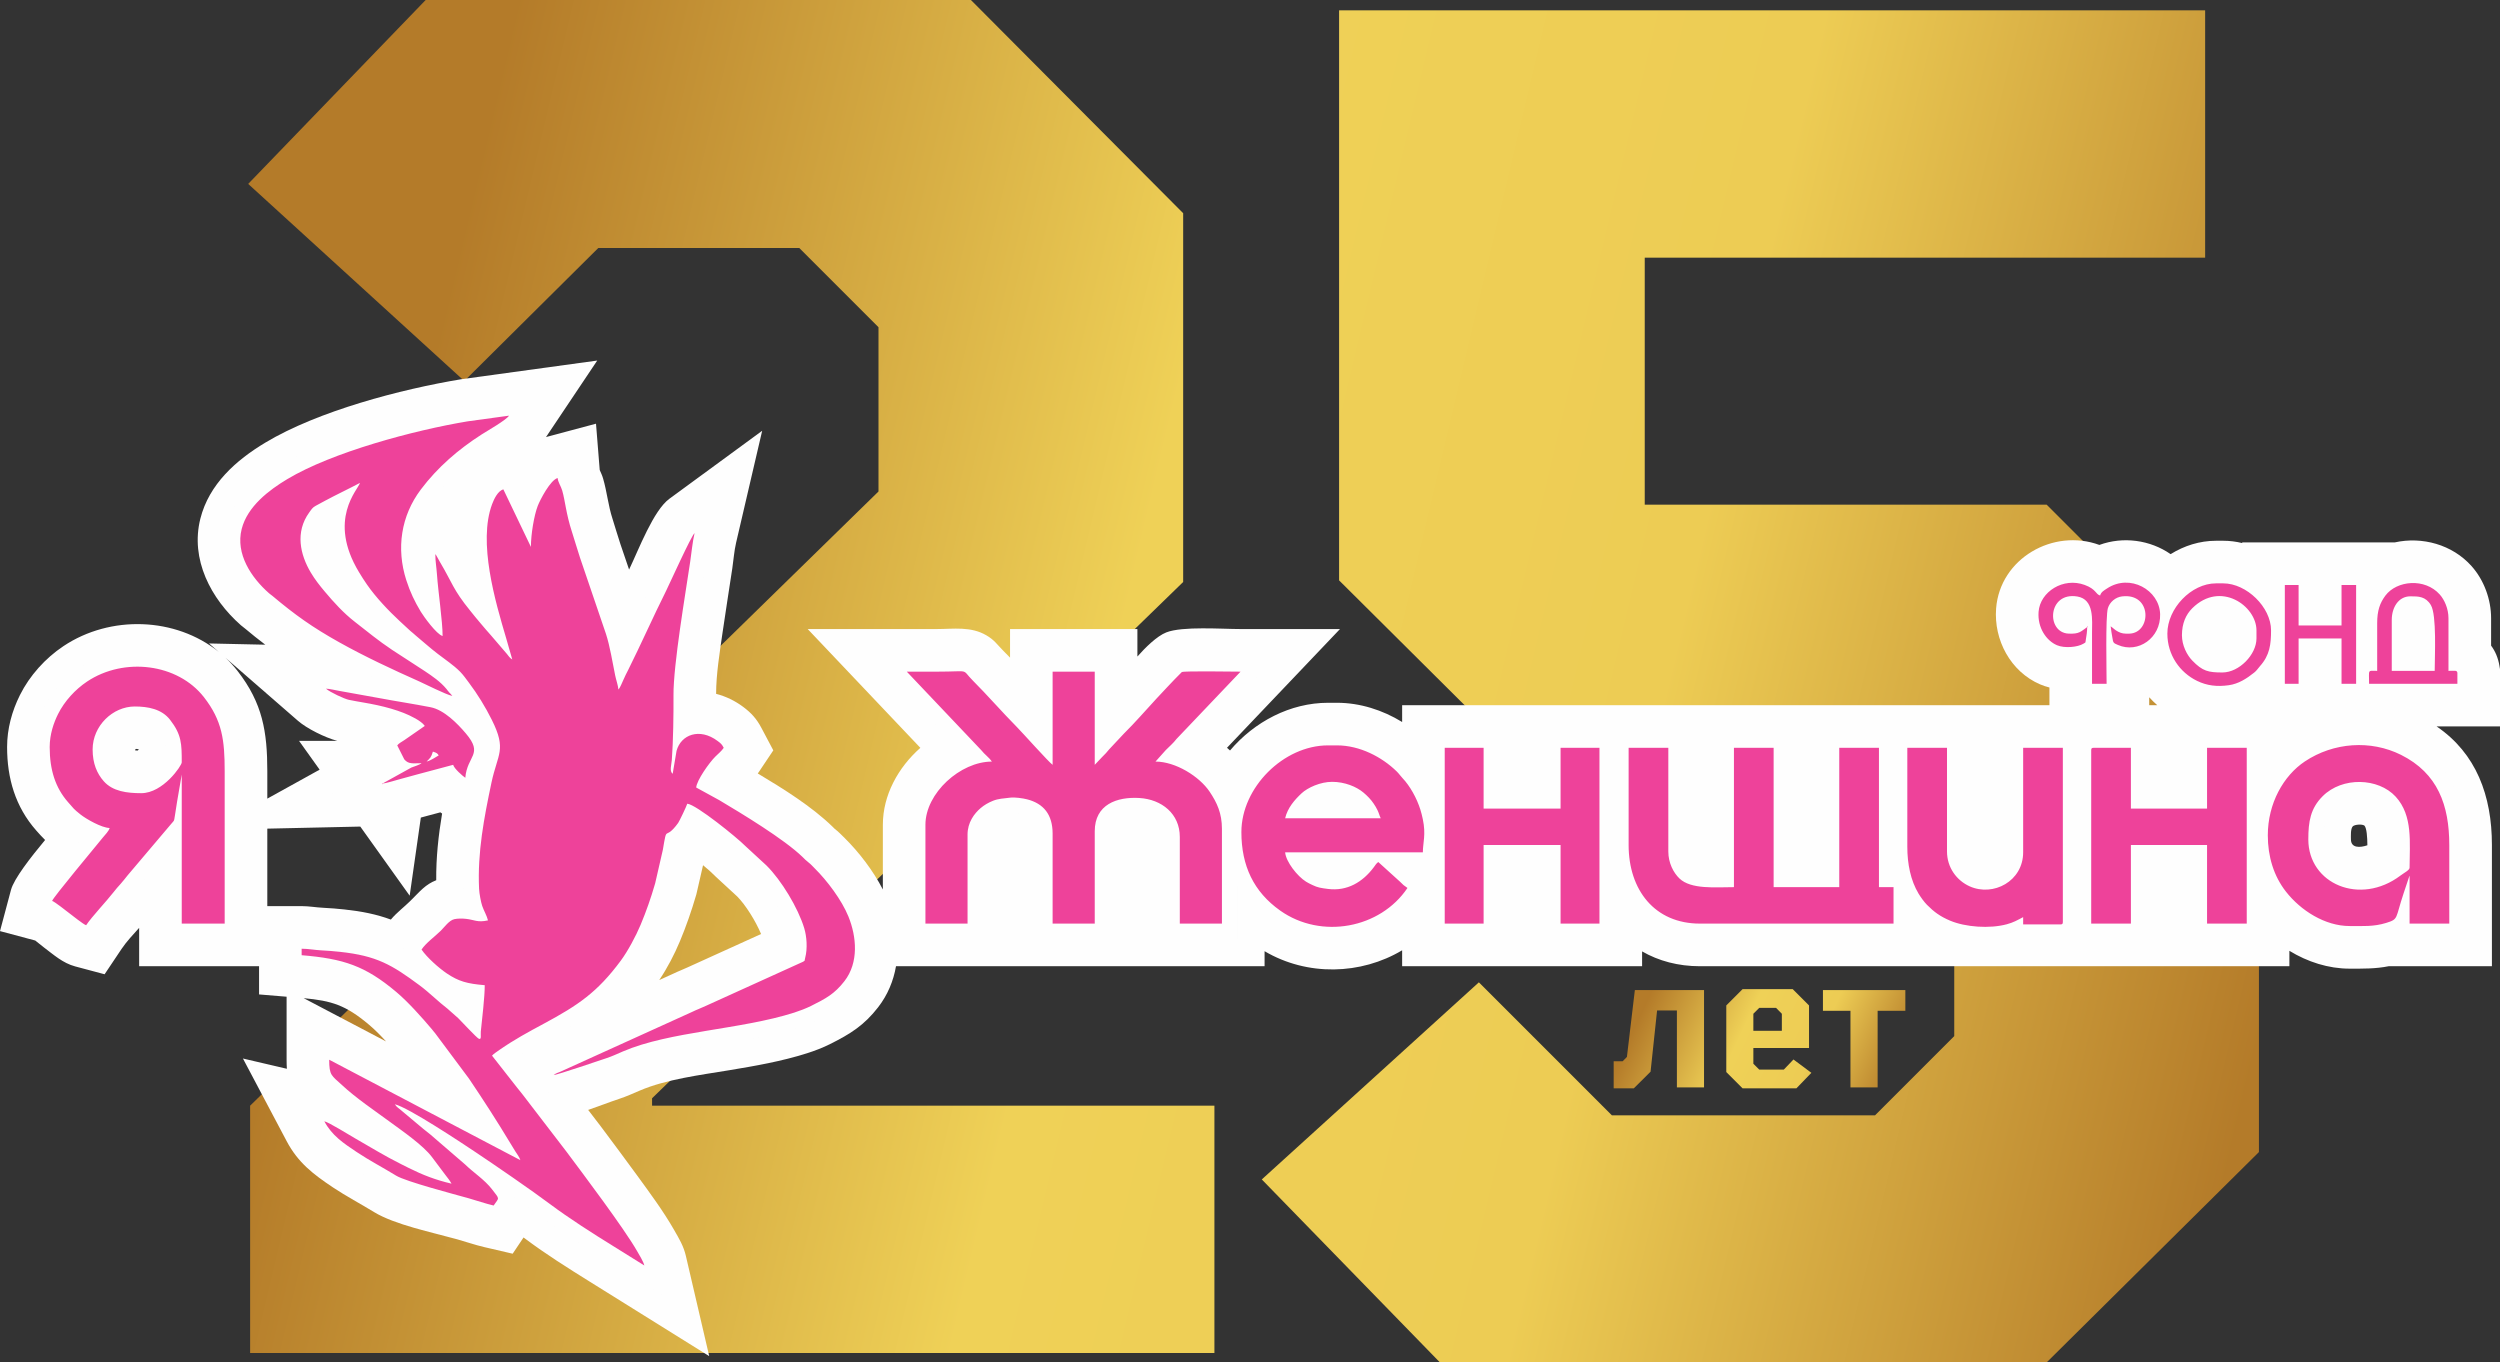
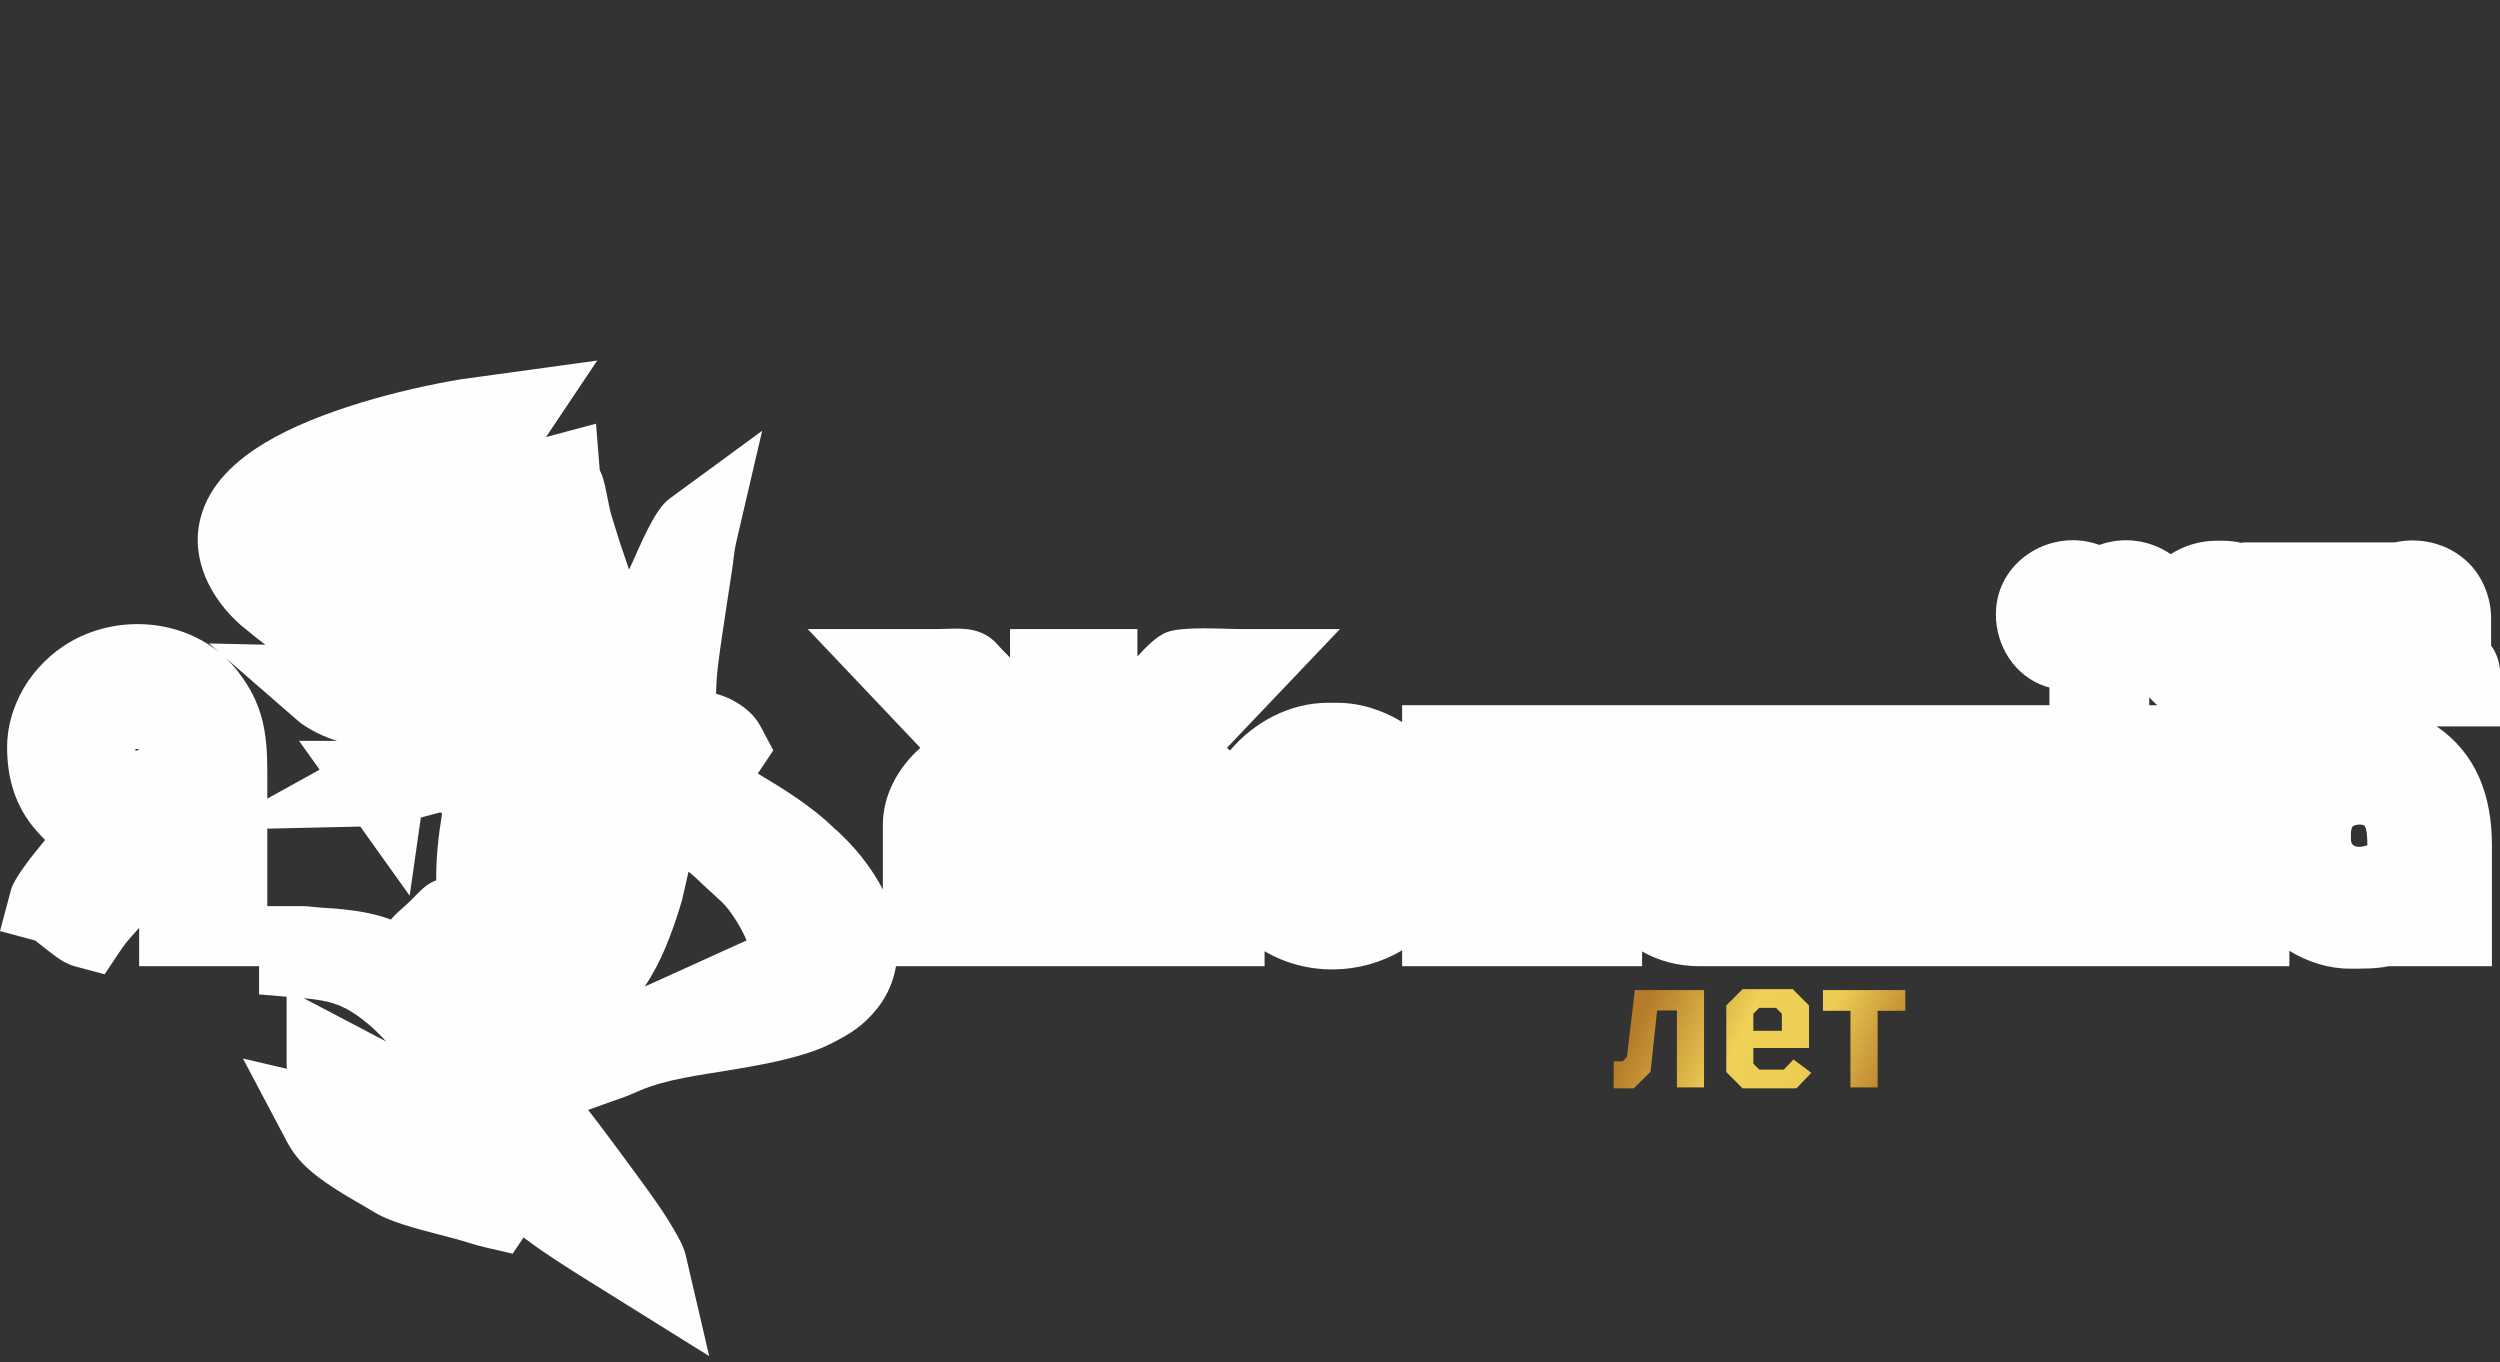
<svg xmlns="http://www.w3.org/2000/svg" xmlns:xlink="http://www.w3.org/1999/xlink" xml:space="preserve" width="91.368mm" height="49.791mm" version="1.1" style="shape-rendering:geometricPrecision; text-rendering:geometricPrecision; image-rendering:optimizeQuality; fill-rule:evenodd; clip-rule:evenodd" viewBox="0 0 9136.84 4979.11">
  <rect x="0" y="0" width="9136.84" height="4979.11" fill="#333333" stroke="none" />
  <defs>
    <style type="text/css"> .fil2 {fill:#FEFEFE} .fil3 {fill:#EE429A} .fil1 {fill:url(#id0);fill-rule:nonzero} .fil0 {fill:url(#id1);fill-rule:nonzero} </style>
    <linearGradient id="id0" gradientUnits="userSpaceOnUse" x1="6002.15" y1="3694.87" x2="6864.82" y2="4101.82">
      <stop offset="0" style="stop-opacity:1; stop-color:#B47B29" />
      <stop offset="0.38" style="stop-opacity:1; stop-color:#EFD157" />
      <stop offset="0.659" style="stop-opacity:1; stop-color:#EDCC54" />
      <stop offset="1" style="stop-opacity:1; stop-color:#B47B29" />
    </linearGradient>
    <linearGradient id="id1" gradientUnits="userSpaceOnUse" xlink:href="#id0" x1="1159.5" y1="3076.17" x2="8044" y2="4705.92"> </linearGradient>
  </defs>
  <g id="Слой_x0020_1">
    <g id="_1748152750384">
-       <path class="fil0" d="M4438.39 4944.97l-3524.23 0 0 -904 2296.5 -2244.73 0 -600.31 -289.56 -289.56 -734.5 0 -489.67 486.13 -789.83 -720.37 648.58 -672.12 1992.82 0 775.69 779.23 0 1347.78 -1941.02 1886.87 0 27.08 2055.22 0 0 904zm3817.39 -2324.76l0 1590.25 -775.71 768.65 -2217.65 0 -650.92 -668.6 793.36 -720.37 486.13 486.15 961.7 0 289.56 -289.58 0 -748.62 -289.56 -289.56 -1327.76 0 -630.93 -627.41 0 -2083.46 3165.19 0 0 904.01 -2048.13 0 0 902.85 1469.01 0 775.71 775.69z" />
      <path class="fil1" d="M5971.19 3977.55l-73.67 0 0 -98.94 32.83 0 15.58 -15.82 29.04 -244.28 252.79 0 0 355.62 -99.18 0 0 -281.24 -72.38 0 -23.85 223.85 -61.16 60.81zm458.35 -68.48l89.84 0 35.31 -36.95 65.41 48.76 -54.67 56.67 -196.81 0 -59.51 -59.5 0 -243.46 59.51 -59.5 183.36 0 59.5 59.5 0 155.62 -203.42 0 0 57.49 21.48 21.37zm-21.48 -141.8l104.12 0 0 -62.21 -21.13 -21.5 -61.51 0 -21.48 21.5 0 62.21zm354.9 -72.96l-100.59 0 0 -75.8 301.19 0 0 75.8 -101.31 0 0 279.82 -99.29 0 0 -279.82z" />
-       <path class="fil2" d="M946.75 3531.29l-438.21 0 0 -140.27c-22.64,25.32 -46.42,50.46 -64.28,77.1l-61.96 92.53 -107.59 -28.71c-45.39,-12.13 -78.91,-42.96 -115.3,-70.21 -9.67,-7.24 -20.27,-16.67 -30.62,-24.39l-128.79 -34.39 40.09 -150.41c10.92,-41 71.62,-118.8 124.76,-182.64 -11.1,-10.9 -21.52,-22.29 -32.67,-34.97 -76.37,-86.8 -106.25,-190.79 -106.25,-304.83 0,-66.1 17.56,-131.13 47.03,-190.04 35.62,-71.26 92.9,-134.65 159.09,-178.77 171.37,-114.24 409.34,-106.17 567.34,21.12l-35.36 -30.77 205.49 4.58c-25,-18.92 -49.61,-38.6 -73.97,-59.09 -5.18,-4.02 -10.19,-7.63 -15.15,-12.01 -109.75,-96.67 -185.69,-241 -148.12,-389.73 31.89,-126.08 130.3,-213.52 237.73,-277.93 192.42,-115.39 493.8,-194.69 715.51,-231.46l497.21 -68.31 -187.26 279.65c0.81,-0.21 1.61,-0.45 2.42,-0.65l180.31 -48.2 13.58 169.3c4.51,10.24 8.9,19.2 12.42,31.31 14.03,48.07 18.79,99.36 34.1,146.19 10.07,30.83 18.53,62.22 28.98,92.9l31.82 93.48c35.75,-74.56 88.92,-216.07 147.32,-258.84l339.07 -248.43 -95.35 409.38c-6.96,29.86 -9.24,62.22 -13.71,92.65 -11.71,79.55 -24.86,158.9 -36.17,238.5 -10.15,71.36 -23,148.67 -23.08,220.87 35.5,9.2 69.28,25.5 98.79,47.57 29.98,22.43 49.05,43.49 66.69,76.8l43.55 82.23 -51.78 77.29c-1.66,2.49 -3.32,4.87 -5,7.16 94.81,56.68 196.56,120.41 271.8,193.09 3.04,2.94 6.15,6.35 8.66,8.6 13.81,10.68 24.74,22.05 37,34.18 52.2,51.62 104.57,119.63 139.65,188.1l0 -236.5c0,-108.46 56.07,-209.6 137.08,-281.14l-411.79 -434.17 362.35 0c36.51,0 73.04,0 109.54,0 61.55,0 123.63,-10.38 180.63,22.64 30.58,17.74 38.94,33.31 61.87,56.19 8.48,8.47 16.85,17.03 25.15,25.65l0 -104.48 465.43 0 0 100.43c28.42,-32.2 70.98,-74.64 105.77,-88.27 59.05,-23.12 202.48,-12.16 271.44,-12.16l363.2 0 -412.94 433.88c3.76,3.24 7.44,6.54 11.04,9.91 88.76,-104.81 219.81,-174.34 358.47,-174.34l32.57 0c83.6,0 166.45,26.34 238.04,70.25l0 -61.39 2212.91 0c50.92,0 101.83,0 152.76,0l0 -64.75c-11.77,-2.95 -23.2,-6.75 -34.12,-11.44 -107.79,-46.33 -169.65,-162.13 -160.75,-277.39 14.12,-182.91 209.05,-294 377.37,-232.19 87.26,-31.92 185.5,-18.18 260.47,33.66 49.51,-30.79 106.41,-48.91 165.76,-48.91l26.64 0c23.49,0 46.71,2.95 69.3,8.46l0 -2.55 557.96 0c99.01,-21.89 209.56,7.54 280.29,86.92 45.63,51.21 71.28,121.79 71.28,190.2l0 100.26c15.62,20.88 25.83,45.88 30.41,73.41l2.16 12.82 0 209.06 -231.63 0c144.61,98.56 202.04,252.8 202.04,433.47l0 442.94 -377.51 0c-47.43,9.53 -91.27,8.88 -142.4,8.88 -77.76,0 -153.75,-24.63 -220.3,-65.23l0 56.35 -522.28 0c-543.98,0 -1087.98,0 -1631.96,0 -79.35,0 -150.91,-19.29 -211.4,-54.2l0 54.2 -877 0 0 -58.25c-150.5,89.99 -346.6,95.43 -502.74,3.28l0 54.97 -1347.05 0c-9.25,53.47 -30.28,104.78 -65.32,149.97 -51.58,66.51 -102.07,97.72 -175.73,134.58 -26.75,13.39 -55.51,24.39 -84.01,33.47 -93.25,29.7 -189.61,46.34 -285.92,62.32 -103.44,17.18 -228.83,32.71 -325.19,74.02 -24.4,10.45 -48.09,21.24 -73.37,29.63 -35.99,11.91 -75.77,27.61 -115.54,41.16l45.13 58.82c44.86,60.14 89.87,120.18 133.98,180.9 46.85,64.51 95.01,129.07 134.64,198.37 18.04,31.52 34.83,58.84 43.29,95.15l85.34 366.61 -436.11 -271.92c-80.49,-50.19 -161.05,-100.72 -236.97,-157.68 -1.8,-1.37 -3.62,-2.71 -5.42,-4.06l-39.78 59.33 -104.76 -24.38c-33.46,-7.79 -65.38,-19.15 -98.35,-28.34 -88.45,-24.68 -228.09,-53.22 -303.64,-99.56 -49.59,-30.42 -100.93,-57.3 -149.42,-89.63 -71.95,-47.94 -128.14,-90.6 -169.75,-169.26l-159.89 -302.22 160.6 37.5c-0.69,-10.27 -1.01,-21.26 -1.01,-33.13l0 -230.23 -100.65 -8.36 0 -103.06zm30.18 -219.69l125.55 0c27.11,0 52.01,4.8 78.46,6.07 25.96,1.22 51.87,3.38 77.72,6.13 63.67,6.8 117.72,17.76 169.81,36.98 22.71,-26.91 46.36,-43.59 73.02,-69.97 33.86,-33.5 52.71,-58.09 92.8,-73.85 -0.77,-82.15 7.99,-162.95 21.46,-243.72l-1.94 -1.28c-1.49,-1.01 -2.97,-2.02 -4.45,-3.05l-43.87 11.71c-9.2,2.29 -18.31,4.85 -27.45,7.44l-40.78 285.5 -180.49 -252.63 -339.84 7.57 0 283.1zm0 -392.84l191.21 -105.87 -75.23 -105.28 139.61 0c-45.49,-12.24 -111.25,-45.17 -143.45,-73.19l-265.16 -230.67c15.88,14.91 30.78,31.17 44.48,48.77 91.36,117.32 108.54,221.92 108.54,366.4l0 99.84zm6877.89 -341.44l29.47 0c-10.4,-9.06 -20.23,-18.73 -29.47,-28.94l0 28.94zm-6744.98 1070.67l301.11 158.22c-20.09,-22.05 -41.1,-43.33 -63.17,-61.88 -84.63,-71.16 -135.77,-86.71 -237.94,-96.34zm7542.33 -558.73c-0.23,-30.4 -2.45,-62.8 -10.76,-71.85 -8.06,-6.11 -35.2,-4.39 -42.5,2.57 -8.78,8.78 -6.86,36.8 -6.86,47.64 0,32.42 33.29,30.91 60.12,21.64zm-6242.79 492.56l52.07 -23.64c17.4,-8.58 35.62,-15.01 52.96,-23.37l267.14 -121.26c-19.5,-46.91 -56.64,-106.4 -87.3,-137.28l-78.83 -72.68 -2.24 -2.33c-11.98,-12.18 -27.25,-25.67 -43.72,-39.18l-24.25 105.67 -1.25 4.31c-16.57,56.94 -36.05,112.87 -58.88,167.62 -19.85,47.7 -46.04,98.13 -75.7,142.14zm-1902.62 -841.79c-0.24,-0.66 -0.51,-1.33 -0.79,-1.98 -4.25,-0.42 -8.11,-0.63 -8.98,-1.09 -0.95,0.54 -2.51,2.47 -2.69,2.02 0,0.81 0.02,2.13 0.1,3.66 2.83,0.2 5.76,0.31 8.6,0.39 1.21,-0.91 2.48,-1.92 3.76,-3z" />
+       <path class="fil2" d="M946.75 3531.29l-438.21 0 0 -140.27c-22.64,25.32 -46.42,50.46 -64.28,77.1l-61.96 92.53 -107.59 -28.71c-45.39,-12.13 -78.91,-42.96 -115.3,-70.21 -9.67,-7.24 -20.27,-16.67 -30.62,-24.39l-128.79 -34.39 40.09 -150.41c10.92,-41 71.62,-118.8 124.76,-182.64 -11.1,-10.9 -21.52,-22.29 -32.67,-34.97 -76.37,-86.8 -106.25,-190.79 -106.25,-304.83 0,-66.1 17.56,-131.13 47.03,-190.04 35.62,-71.26 92.9,-134.65 159.09,-178.77 171.37,-114.24 409.34,-106.17 567.34,21.12l-35.36 -30.77 205.49 4.58c-25,-18.92 -49.61,-38.6 -73.97,-59.09 -5.18,-4.02 -10.19,-7.63 -15.15,-12.01 -109.75,-96.67 -185.69,-241 -148.12,-389.73 31.89,-126.08 130.3,-213.52 237.73,-277.93 192.42,-115.39 493.8,-194.69 715.51,-231.46l497.21 -68.31 -187.26 279.65c0.81,-0.21 1.61,-0.45 2.42,-0.65l180.31 -48.2 13.58 169.3c4.51,10.24 8.9,19.2 12.42,31.31 14.03,48.07 18.79,99.36 34.1,146.19 10.07,30.83 18.53,62.22 28.98,92.9l31.82 93.48c35.75,-74.56 88.92,-216.07 147.32,-258.84l339.07 -248.43 -95.35 409.38c-6.96,29.86 -9.24,62.22 -13.71,92.65 -11.71,79.55 -24.86,158.9 -36.17,238.5 -10.15,71.36 -23,148.67 -23.08,220.87 35.5,9.2 69.28,25.5 98.79,47.57 29.98,22.43 49.05,43.49 66.69,76.8l43.55 82.23 -51.78 77.29c-1.66,2.49 -3.32,4.87 -5,7.16 94.81,56.68 196.56,120.41 271.8,193.09 3.04,2.94 6.15,6.35 8.66,8.6 13.81,10.68 24.74,22.05 37,34.18 52.2,51.62 104.57,119.63 139.65,188.1l0 -236.5c0,-108.46 56.07,-209.6 137.08,-281.14l-411.79 -434.17 362.35 0c36.51,0 73.04,0 109.54,0 61.55,0 123.63,-10.38 180.63,22.64 30.58,17.74 38.94,33.31 61.87,56.19 8.48,8.47 16.85,17.03 25.15,25.65l0 -104.48 465.43 0 0 100.43c28.42,-32.2 70.98,-74.64 105.77,-88.27 59.05,-23.12 202.48,-12.16 271.44,-12.16l363.2 0 -412.94 433.88c3.76,3.24 7.44,6.54 11.04,9.91 88.76,-104.81 219.81,-174.34 358.47,-174.34l32.57 0c83.6,0 166.45,26.34 238.04,70.25l0 -61.39 2212.91 0c50.92,0 101.83,0 152.76,0l0 -64.75c-11.77,-2.95 -23.2,-6.75 -34.12,-11.44 -107.79,-46.33 -169.65,-162.13 -160.75,-277.39 14.12,-182.91 209.05,-294 377.37,-232.19 87.26,-31.92 185.5,-18.18 260.47,33.66 49.51,-30.79 106.41,-48.91 165.76,-48.91l26.64 0c23.49,0 46.71,2.95 69.3,8.46l0 -2.55 557.96 0c99.01,-21.89 209.56,7.54 280.29,86.92 45.63,51.21 71.28,121.79 71.28,190.2l0 100.26c15.62,20.88 25.83,45.88 30.41,73.41l2.16 12.82 0 209.06 -231.63 0c144.61,98.56 202.04,252.8 202.04,433.47l0 442.94 -377.51 0c-47.43,9.53 -91.27,8.88 -142.4,8.88 -77.76,0 -153.75,-24.63 -220.3,-65.23l0 56.35 -522.28 0c-543.98,0 -1087.98,0 -1631.96,0 -79.35,0 -150.91,-19.29 -211.4,-54.2l0 54.2 -877 0 0 -58.25c-150.5,89.99 -346.6,95.43 -502.74,3.28l0 54.97 -1347.05 0c-9.25,53.47 -30.28,104.78 -65.32,149.97 -51.58,66.51 -102.07,97.72 -175.73,134.58 -26.75,13.39 -55.51,24.39 -84.01,33.47 -93.25,29.7 -189.61,46.34 -285.92,62.32 -103.44,17.18 -228.83,32.71 -325.19,74.02 -24.4,10.45 -48.09,21.24 -73.37,29.63 -35.99,11.91 -75.77,27.61 -115.54,41.16l45.13 58.82c44.86,60.14 89.87,120.18 133.98,180.9 46.85,64.51 95.01,129.07 134.64,198.37 18.04,31.52 34.83,58.84 43.29,95.15l85.34 366.61 -436.11 -271.92c-80.49,-50.19 -161.05,-100.72 -236.97,-157.68 -1.8,-1.37 -3.62,-2.71 -5.42,-4.06l-39.78 59.33 -104.76 -24.38c-33.46,-7.79 -65.38,-19.15 -98.35,-28.34 -88.45,-24.68 -228.09,-53.22 -303.64,-99.56 -49.59,-30.42 -100.93,-57.3 -149.42,-89.63 -71.95,-47.94 -128.14,-90.6 -169.75,-169.26l-159.89 -302.22 160.6 37.5c-0.69,-10.27 -1.01,-21.26 -1.01,-33.13l0 -230.23 -100.65 -8.36 0 -103.06zm30.18 -219.69l125.55 0c27.11,0 52.01,4.8 78.46,6.07 25.96,1.22 51.87,3.38 77.72,6.13 63.67,6.8 117.72,17.76 169.81,36.98 22.71,-26.91 46.36,-43.59 73.02,-69.97 33.86,-33.5 52.71,-58.09 92.8,-73.85 -0.77,-82.15 7.99,-162.95 21.46,-243.72l-1.94 -1.28c-1.49,-1.01 -2.97,-2.02 -4.45,-3.05l-43.87 11.71c-9.2,2.29 -18.31,4.85 -27.45,7.44l-40.78 285.5 -180.49 -252.63 -339.84 7.57 0 283.1zm0 -392.84l191.21 -105.87 -75.23 -105.28 139.61 0c-45.49,-12.24 -111.25,-45.17 -143.45,-73.19l-265.16 -230.67c15.88,14.91 30.78,31.17 44.48,48.77 91.36,117.32 108.54,221.92 108.54,366.4l0 99.84zm6877.89 -341.44l29.47 0c-10.4,-9.06 -20.23,-18.73 -29.47,-28.94l0 28.94zm-6744.98 1070.67l301.11 158.22c-20.09,-22.05 -41.1,-43.33 -63.17,-61.88 -84.63,-71.16 -135.77,-86.71 -237.94,-96.34zm7542.33 -558.73c-0.23,-30.4 -2.45,-62.8 -10.76,-71.85 -8.06,-6.11 -35.2,-4.39 -42.5,2.57 -8.78,8.78 -6.86,36.8 -6.86,47.64 0,32.42 33.29,30.91 60.12,21.64zm-6242.79 492.56l52.07 -23.64l267.14 -121.26c-19.5,-46.91 -56.64,-106.4 -87.3,-137.28l-78.83 -72.68 -2.24 -2.33c-11.98,-12.18 -27.25,-25.67 -43.72,-39.18l-24.25 105.67 -1.25 4.31c-16.57,56.94 -36.05,112.87 -58.88,167.62 -19.85,47.7 -46.04,98.13 -75.7,142.14zm-1902.62 -841.79c-0.24,-0.66 -0.51,-1.33 -0.79,-1.98 -4.25,-0.42 -8.11,-0.63 -8.98,-1.09 -0.95,0.54 -2.51,2.47 -2.69,2.02 0,0.81 0.02,2.13 0.1,3.66 2.83,0.2 5.76,0.31 8.6,0.39 1.21,-0.91 2.48,-1.92 3.76,-3z" />
      <path class="fil2" d="M4522.75 3234.46l0 197.93 -267.64 0 0 -373.65c0,-54.68 -43.93,-82.46 -94.54,-85.49 -49.91,-3 -102.66,4.75 -102.66,64.76l0 394.38 -267.64 0 0 -385.49c0,-39.58 -11.88,-60.62 -50.7,-70.52 -9.61,-2.45 -30.6,-5.82 -40.12,-4.8 -14.91,1.97 -35.3,2.39 -49.36,7.96 -10.09,3.98 -20.57,9.8 -28.85,16.81 -16.03,13.62 -28.16,31.83 -28.16,53.5l0 382.54 -267.66 0 0 -418.06c0,-111.04 86.67,-217.24 191.23,-263.51l-334.74 -352.92 132.26 0c36.51,0 73.04,0 109.56,0 34.58,0 101.31,-7.92 131.02,9.3 17.17,9.95 27.87,26.89 41.61,40.63 54.93,54.81 105.61,113.78 160.2,168.95 11.03,11.15 22.3,23.54 33.71,36.4l0 -255.28 267.64 0 0 253.24 9.03 -9.61c41.2,-40.7 78.79,-85.02 118.37,-127.25l37.63 -40.15c14.8,-17.47 58.85,-64.27 75.68,-70.87 31.36,-12.26 190.86,-5.36 235.39,-5.36l132.57 0 -323.38 339.77c-3.88,4.91 -7.94,9.49 -12.09,13.91 55.67,24.63 106.77,65.05 137.07,110.22 13.83,20.63 25.15,40.64 33.82,61.24 53.53,-143.21 198.03,-255.7 351.77,-255.7l32.57 0c95.5,0 190.73,45.6 258.2,111.58 8.43,8.26 14.27,17.07 22,25.18 22.21,23.25 41.59,52.54 56.75,83.18l0 -211.08 255.79 0 0 222.07 167.6 0 0 -222.07 507.47 0 0 435.84c0,20.41 8.28,43.2 23.18,57.53 15.15,14.57 62.16,17.03 102.96,16.9l0 -510.27 258.75 0 0 509.26 126.15 0 0 -509.26 507.46 0 0 435.84c0,33.1 19.29,62.02 49.28,75.45 52.83,23.69 115.36,-12.37 115.36,-72.49l0 -438.8c204.69,0 302.37,0 507.46,0l0 222.07 164.63 0 0 -222.07 258.77 0 0 207.86c27.23,-59.51 69.14,-111.98 124.21,-148.62 120.35,-80.08 278.09,-92.22 407.83,-27.61 155.37,77.36 208.16,214.54 208.16,380.53l0 344.03 -258.77 0 0 -9.09c-3.72,1.38 -7.66,2.72 -11.81,4.01 -52.54,16.26 -96.71,13.97 -150.44,13.97 -107.68,0 -212.33,-64.29 -277.42,-147.42 -16.71,-21.33 -30.58,-44.13 -41.76,-68l0 206.53 -258.77 0 0 -287.19 -164.63 0 0 287.19c-622.36,0 -1016.47,0 -1631.97,0 -171.75,0 -282.17,-111.72 -310.29,-264.34l0 264.34 -255.81 0 0 -287.19 -167.6 0 0 287.19 -255.79 0 0 -260.55 -77.74 0 10.42 9.45 1.17 1.18c7.22,7.37 9.93,9.87 18.42,15.56l47.24 31.62 -31.63 47.24c-118.5,176.97 -371.32,220.21 -544.86,97.71 -55.54,-39.2 -96.29,-86.23 -123.56,-140.14zm3770.87 -752.17c-5.7,6.96 -10.84,13.23 -19.82,20.35 -36.19,28.82 -73.78,51.43 -120.49,57.98 -52.3,7.34 -100.86,2.11 -148.57,-21.12 -61.84,-30.09 -107.34,-82.99 -128.03,-146.01 -34.37,24.06 -77.29,35.24 -121.43,27.24 0.3,26.15 0.64,52.3 0.64,78.43l0 56.84 -166.97 0 0 -56.84c0,-26.53 0,-53.04 0,-79.56 -32.61,4.88 -68.04,1.81 -93.94,-9.33 -69.14,-29.73 -106.89,-105.73 -101.22,-178.92 9.04,-117 137.6,-186.64 245.17,-146.79 14.22,5.27 24.61,10.33 33.78,16.45 89.3,-56.24 204.18,-22.85 253.97,58.09 43.87,-50.08 106.26,-83.92 172.07,-83.92l26.66 0c62.05,0 123.99,32.04 168.18,79.72l0 -73.81 164.01 0 0 148.04 43.24 0 0 -148.04 166.99 0 0 68.06c1.45,-2.08 2.95,-4.18 4.51,-6.27 66.96,-89.98 212.99,-90.81 286.79,-7.97 29.48,33.1 46.21,80.32 46.21,124.43l0 143.85c15.73,7.27 27.5,20.84 31.78,46.13l0.79 4.72 0 101.96 -537.07 0 0 -165.81 -43.24 0 0 165.81 -164.01 0 0 -73.71zm-536.94 -231.78c3.73,3.08 7.41,6 10.61,7.63 0.55,0.29 0.95,0.57 1.53,0.78 3.15,0.55 8.25,0.28 12.57,0.07 2.63,-2.25 3.03,-9.55 2.7,-12.73 -1.21,-11.92 -11.4,-11.39 -21.75,-10.15 -1.49,0.17 -3.86,2.04 -3.71,1.32 -0.8,3.85 -1.44,8.26 -1.95,13.08zm-178.05 -14.82c-17.19,-0.68 -25.32,13.58 -16.05,23.23 3.09,0.15 8.94,0.6 12.71,0.11l3.34 -23.34zm-6129.36 674.48l-15.01 105.1 -67.42 -94.37 -197.58 4.41 143.85 -79.66 -27.99 -39.16 98.74 0 35.79 -19.82 -34.26 -68.04 20.6 -28.08c11.71,-15.96 24.37,-22.38 38.94,-32l3.46 -2.41c-26.22,-9.87 -53.83,-17.24 -81.07,-23.25 -34.45,-7.58 -69.47,-12.35 -104.03,-19.53 -28,-5.82 -87.88,-34.91 -109.33,-53.55l-118.63 -103.21 157.19 3.49c19.35,0.41 37.33,5.68 57.06,8.92l142.99 25.79c6.56,1.17 13.13,2.35 19.69,3.5 -67.91,-31.64 -135.08,-64.89 -200.45,-101.46 -94.15,-52.68 -170.93,-106.68 -253.4,-176.03 -4.06,-3.41 -8.46,-6.17 -12.66,-9.89 -81.48,-71.75 -145.9,-179.37 -117.59,-291.3 24.86,-98.39 109.46,-167.46 192.7,-217.37 176.78,-105.99 474.96,-184.55 680.83,-218.69l276.37 -37.95 -70.41 105.16c-20.73,30.94 -83.81,63.83 -116.66,84.88 -79.58,51.05 -150.43,111.77 -207.5,187.53 -15.35,20.37 -27.74,41.91 -37.21,64.29l87.57 100.65c4.7,5.4 7.32,9.17 11.73,16.69l10.75 19.38c34.92,58.59 53.66,102.81 93.26,155.34 -27.84,-121.87 -42.88,-253.62 -4.19,-357.15 14.04,-37.61 38.16,-77.65 79.58,-88.73l45.59 -12.2 46.1 96.25c19.93,-46.34 60.92,-113.27 106.73,-125.49l65.71 -17.56 5.25 65.5c3.11,11.03 11.12,23.59 14.91,36.61 14.36,49.24 18.48,98.66 35.02,149.23 10.19,31.22 18.78,62.98 29.37,94.07l95 279.03c5.12,15.74 9.42,31.83 13.25,48.07 33.63,-70.68 66.07,-141.94 101.08,-211.95 22.7,-45.38 89.98,-209.28 121.85,-232.62l123.77 -90.69 -34.81 149.44c-7.57,32.52 -10.34,67.55 -15.21,100.69 -11.73,79.72 -24.9,159.18 -36.25,238.97 -10.67,75.05 -24.46,163.77 -24.06,239.29 0.15,29.58 0.15,59.48 -0.21,89.46 44.68,-10.14 95.97,0.87 138.64,32.79 18.55,13.87 27.55,23.14 38.54,43.91l15.9 30.01 -18.89 28.21c-11.11,16.58 -23.78,26.95 -37.63,40.63 -8.53,8.43 -24.46,29.06 -36.95,48.22l39.92 21.88c97.22,57.89 234.78,138.26 314.91,215.67 5.78,5.59 10.54,10.8 16.89,15.7 10.81,8.36 18.47,16.89 27.94,26.27 52.26,51.65 108.14,126.68 135.9,194.76 38.52,94.47 43.24,208.61 -22.12,292.86 -42.46,54.74 -81.36,76.49 -141.84,106.77 -21.56,10.78 -46.74,20.33 -69.74,27.66 -88,28 -181.15,43.88 -272.13,58.98 -111.15,18.46 -244.43,36.33 -347.94,80.68 -21.87,9.38 -42.82,19.14 -65.5,26.64 -45.84,15.18 -153.44,57.13 -200.15,63.8l-53.18 13.62 134.73 175.56c44.63,59.83 89.36,119.52 133.23,179.9 43.44,59.84 92.2,125.32 128.82,189.37 12.09,21.12 27.29,44.73 32.82,68.48l31.15 133.8 -233.31 -145.46c-77.42,-48.28 -157.01,-98.18 -229.94,-152.89 -32.97,-24.72 -66.72,-49.09 -100.84,-73.1 1.21,17.21 -7.15,35.06 -25.93,63.06l-21.86 32.63 -38.24 -8.91c-31.94,-7.44 -62.68,-18.45 -94.19,-27.26 -69.23,-19.33 -223.37,-54.76 -278.53,-88.6 -48.49,-29.75 -98.87,-56.01 -146.28,-87.62 -56.88,-37.91 -104.19,-70.92 -137.16,-133.22l-58.38 -110.31 121.55 28.38c33.52,7.81 95.05,49.68 127.67,68.35 29.13,16.67 58.02,33.91 87.2,50.61 -7.67,-5.52 -14.82,-10.65 -21.14,-15.3 -61.04,-44.83 -125.42,-87.51 -180.97,-139.17 -50.94,-47.35 -64.77,-59.44 -64.77,-134.17l0 -94.07 599.66 315.08c-13.13,-20.65 -26.41,-41.19 -39.98,-61.56 -12.75,-19.14 -25.52,-38.26 -38.27,-57.39l-121.82 -163.39c-3.79,-4.47 -7.18,-9.08 -10.97,-13.53 -37.33,-44.07 -79.33,-92.33 -123.48,-129.45 -106.2,-89.3 -176.31,-109.54 -313.66,-120.96l-52.13 -4.34 0 -132.84 56.85 0c25.23,0 49.01,4.77 73.78,5.95 24.04,1.15 47.97,3.14 71.9,5.7 109.12,11.67 172.94,35.11 247.54,83.09 -0.78,-1.12 -1.54,-2.22 -2.28,-3.32l-21.18 -31.64 21.2 -31.63c21.6,-32.25 50.95,-51.16 77.61,-77.53 24.58,-24.33 38.94,-48.77 77.12,-57.32 16.58,-3.69 35.41,-4.19 52.85,-2.92 -3.62,-17.14 -6.2,-35.64 -6.88,-50.04 -5.18,-110.33 9.77,-216.83 30.43,-323.66l-55.69 -37.35c-10.86,-7.29 -23.55,-17.81 -35.09,-29.78l-92.37 24.67c-21.83,5.47 -43.28,12.29 -65.14,17.75 -8.59,2.14 -17.7,4.96 -27,7.71zm282.15 -282.95c-1.48,-2.7 -2.98,-5.4 -4.49,-8.09l-3.77 -0.87c2.8,2.98 5.57,5.97 8.26,8.96zm-190.81 -519.39c-0.11,-1.55 -0.22,-3.11 -0.32,-4.66 -1.76,-26.19 -6.16,-51.22 -6.16,-77.74l0 -103.53c-16.44,57.98 -14.66,119.99 4.74,180.59 0.57,1.8 1.16,3.58 1.74,5.34zm432.5 1881.15l-25.37 -99.1 51.18 -13.11c8.28,-4.94 15.75,-7.25 26.53,-12.14l479.72 -217.75c16.73,-8.24 34.29,-14.38 52.24,-23.04l332.81 -151.01c2.54,-21.02 0.1,-46.01 -5.4,-64.18 -19.74,-65.31 -75.05,-157.19 -122.13,-203.77l-78.05 -71.96 -0.97 -1c-20.21,-20.56 -94.81,-81.74 -144.8,-116.17 -5.7,11.16 -10.98,20.59 -14.4,25.31 -12.6,17.34 -24.82,32.16 -41,43.87 -1.91,10.19 -3.35,21.46 -4.81,30.22l-0.29 1.65 -28.91 126.06 -0.45 1.55c-15.62,53.74 -33.69,105.6 -55.2,157.23 -19.65,47.16 -49.21,102.52 -79.58,143.51 -90.13,121.57 -168.96,175.97 -300.59,246.64 -45.87,24.63 -90.96,49.15 -134.39,77.55l53.96 68.82c6.67,8.09 13.32,16.2 19.71,24.52l20.19 26.3zm-306.84 -350.53c1.22,0.93 2.41,1.87 3.62,2.78l1.63 1.25 38.73 34.24c0.87,-8.73 1.67,-17.47 2.35,-26.15 -16.22,-2.9 -31.36,-6.74 -46.33,-12.12zm-305.23 -1387.77c-24.32,-26.3 -47.29,-54.06 -66.73,-82.16 -10.86,-15.71 -21.03,-31.64 -30.9,-48 -43.39,-71.92 -69.35,-152.39 -57.66,-235.61l-22.43 11.52c-2.39,2.77 -4.8,6.65 -7,9.66 -36.34,50.04 -20.65,108.52 8.47,157.42 13.38,22.47 29.35,42.5 46.12,62.45 30.51,36.29 63.04,72.4 100.6,101.58 9.89,7.69 19.72,15.42 29.53,23.14zm-753.62 870l-97.26 114.84c-9.23,10.92 -17.24,22.34 -27.08,32.92 -7.9,8.48 -15.52,17.35 -22.64,26.5 -30.47,39.23 -71.36,77.88 -98.34,118.16l-22.62 33.77 -39.26 -10.48c-24.46,-6.54 -60.22,-37.84 -81.55,-53.81 -14.65,-10.95 -32.76,-26.97 -48.43,-36.52l-49.25 -13.15 14.63 -54.91c7.82,-29.36 118.59,-159.95 172.99,-224.85 -19.55,-10.38 -37.5,-22.05 -50.51,-32.51 -22.46,-18.04 -33.09,-29.85 -51.69,-51.01 -60.11,-68.34 -81.59,-149.61 -81.59,-239.54 0,-50.65 14.02,-100.71 36.59,-145.82 27.89,-55.82 73.67,-106.16 125.49,-140.71 155.65,-103.77 386.1,-81 503.46,69.71 77,98.89 87.67,183.8 87.67,305.65l0 613.47 -270.61 0 0 -311.71zm8190.7 -725.74l44.26 0c1.12,-57.26 1.73,-133.24 -6.86,-154.19 -0.55,-0.93 -1.38,-2.56 -2.23,-3.28 -4.17,-1.72 -19.29,-1.23 -23.91,-1.23 -8.72,0 -11.26,23.42 -11.26,29.01l0 129.69zm-766.83 -73.44c0,18.08 9.21,40.12 21.77,53.13 25.63,26.61 32.74,26.23 69.42,26.23 28.65,0 67.51,-39.02 67.51,-67.51l0 -29.62c0,-25.54 -24.65,-50.59 -46.32,-60.88 -34.09,-16.18 -65.66,-5.13 -91.46,20.5 -15.83,15.71 -20.92,36.36 -20.92,58.15zm718.69 825.58c1.74,-65.62 7.01,-150.01 -36.4,-197.21 -44.27,-48.13 -138.66,-45.74 -184.61,0.19 -33.77,33.78 -35.81,71.79 -35.81,117.57 0,131.08 150.95,158.48 245.62,87.02 3.45,-2.59 7.33,-5.09 11.2,-7.57zm-8142.52 -372.78c0.15,-45.17 0,-69.14 -30.78,-108.84 -18.34,-23.66 -56.76,-26.56 -84.14,-26.56 -52.22,0 -97.13,48.45 -97.13,100.08 0,29.8 6.5,55.95 26.49,78.63 20.46,23.21 66.13,24.41 94.32,24.41 30.6,0 74.62,-40.46 91.24,-67.72z" />
-       <path class="fil3" d="M1442.96 4035.8l0 0zm580.31 -106.59l-6.36 1.63 6.36 -1.63c14.58,-1.21 172.35,-54.99 192.85,-61.78 22.26,-7.37 39.88,-15.87 60.96,-24.91 171.39,-73.45 429.67,-79.36 625.23,-141.61 18.06,-5.74 44.22,-15.64 61.54,-24.31 54.39,-27.24 85.92,-43.78 122.39,-90.8 52.72,-67.96 44.68,-162.21 14.38,-236.53 -24.46,-59.98 -77.44,-130.55 -123.23,-175.81 -8.18,-8.1 -13.34,-14.45 -22.72,-21.68 -10.39,-8.02 -12.7,-11.19 -21.64,-19.82 -67.96,-65.64 -222.11,-158.66 -304.51,-207.7l-84.15 -46.13c2.21,-26.52 47.45,-90.67 70.3,-113.26 10.82,-10.69 22.22,-19.65 30.37,-31.81 -7,-13.23 -10.05,-15.79 -22.37,-25.01 -66.05,-49.41 -134.14,-22.99 -150.06,36.16l-14.11 83.59c-12.61,-9.24 -4.54,-32.2 -3.15,-50.52 5.21,-68.56 6.46,-166.43 6.1,-236.69 -0.58,-112.21 43.89,-371.31 60.91,-486.84 5.2,-35.29 8.66,-73.41 16.08,-105.3 -11.54,8.46 -93.45,189.86 -104.6,212.19 -46.55,93.07 -91.6,195.03 -138.17,288.18 -5.94,11.87 -12.45,23.82 -17.35,35.94 -3.24,7.98 -4.43,10.67 -8.26,18.4 -1.95,3.93 -2.21,4.8 -3.95,7.89 -0.32,0.58 -0.73,1.34 -1.06,1.9 -0.33,0.54 -0.81,1.31 -1.14,1.83 -3.53,5.5 -1.17,2.11 -3.77,5.1 -1.26,-15.14 -8.51,-35.32 -11.64,-50.54 -10.22,-49.74 -19.18,-107.48 -33.89,-152.64l-94.75 -278.31c-10.82,-32.52 -18.83,-61.78 -29.6,-94.75 -21.66,-66.27 -24.58,-113.33 -35.55,-150.98 -4.6,-15.74 -15.36,-30.19 -16.63,-45.54 -26.69,7.12 -64.16,79.53 -72.79,101.89 -13.31,34.52 -24.92,103.33 -24.92,149.78l-100.67 -210.22c-19.9,5.31 -34.03,34.96 -41.04,53.7 -52.22,139.78 11.18,355.26 51.82,492.14l21.79 75.92c-10.44,-6.99 -12.6,-11.59 -20.29,-21.16l-57.43 -66.92c-13.87,-14.9 -25.03,-29.14 -38.41,-44.5 -13.5,-15.49 -24.53,-29.68 -37.4,-45.48 -63.75,-78.27 -65.15,-101.68 -111.23,-178.95l-11.62 -20.94c-3.55,-6 -1.47,-3.02 -4.9,-6.95 0,25.34 4.36,49.11 6.03,73.92 4.09,60.54 20.63,171.42 20.63,225.12 -22.27,-5.94 -69.54,-71.89 -79.81,-88.96 -22.2,-36.9 -38.89,-71.35 -53.09,-115.68 -36.81,-114.98 -19.52,-234.13 53.35,-330.86 61.31,-81.41 136.82,-146.4 222.23,-201.17 20.77,-13.31 88.88,-51.91 100.1,-68.66l-151 20.72c-196.45,32.62 -495.2,112.74 -659.32,211.15 -66.64,39.96 -145.85,99.54 -166.84,182.54 -22.93,90.69 34.74,177.2 100.05,234.71 5.53,4.88 6.25,4.47 11.69,9.05 83.73,70.4 147.44,115.6 244.57,169.93 94.23,52.71 193.69,99.03 292.24,142.99 25.67,11.45 95.66,47.35 121.36,53.33 -4.32,-6.44 -5.72,-6.8 -11.1,-12.58 -5.68,-6.11 -5.47,-7.17 -10.51,-13.18 -22.4,-26.8 -50.49,-45.98 -79.65,-65.43 -39.81,-26.55 -78.66,-50.47 -118.43,-76.98 -51.44,-34.29 -89.94,-66.51 -136.86,-102.97 -40.9,-31.76 -76.18,-70.59 -109.22,-109.88 -18.73,-22.28 -35.93,-43.87 -51.45,-69.94 -38.74,-65.05 -58.08,-147.67 -5.62,-219.91 7.55,-10.39 11.63,-17.85 23.35,-24.02l32.65 -17.68c43.57,-23.46 86.31,-43.36 129.31,-66.11 -6.52,24.42 -120,133.28 -3.56,326.28 9.82,16.26 18.12,29.29 28.99,45.03 32.17,46.54 79.34,96.35 120.35,134.28l38.49 35.53c8.02,7.42 12.44,9.49 20.74,17.75l38.43 32.63c13.62,11.87 27,22.45 40.79,33.23 27.47,21.45 57.69,40.79 82.23,65.81 11.41,11.63 21.3,25.9 31.55,39.5 31.61,41.93 60.06,88.37 83.62,135.49 55.54,111.08 21.42,123.06 -1.25,230.69 -26.8,127.24 -51.34,254.05 -45.1,387.08 0.84,17.81 6.75,48.85 11.4,62.62 5.68,16.84 17.18,35.99 21.12,52.9 -38.03,8.86 -50.27,-2.37 -80.31,-5.56 -13.36,-1.42 -30.2,-1.64 -42.56,1.13 -19.06,4.26 -35.9,28.74 -49.54,42.24 -21.36,21.13 -53.88,44.15 -70.38,68.78 19.07,28.47 64.08,68.44 92.93,87.68 43.09,28.71 73.3,37.21 138.02,42.6 0,44.89 -9.8,122.85 -14.33,169.25 -1.28,13.18 3.44,30.52 -6.89,26.73 -7.82,-2.87 -64.69,-64.81 -75.69,-75.39l-39.29 -34.73c-34.59,-26.42 -66.31,-58.9 -101.51,-85.02 -101.83,-75.53 -157.03,-108.34 -291.77,-122.74 -21.6,-2.31 -44.13,-4.28 -68.58,-5.45 -22.33,-1.06 -46.86,-5.89 -71.08,-5.89l0 23.68c153.29,12.76 232.29,38.88 345.54,134.11 43.64,36.7 93.2,92.48 130.26,136.21 5.13,6.06 6.41,8.45 11.97,14.68l123.92 166.23c13.75,20.65 25.54,38.29 39.09,58.62 26.13,39.19 49.95,77.17 75.18,117.26l55.11 89.98c5.69,9 15.63,21.85 18.34,31.99l-698.75 -367.14c0,58.27 8.87,57.43 46.63,92.53 51.3,47.7 119.44,93.52 175.9,135 42.9,31.51 120.82,85.05 153.07,128.19l48.22 64.29c8.33,11.09 16.87,20.91 23.27,32.99 -58.71,-13.67 -105.64,-32.01 -155.98,-57.2 -10.98,-5.5 -18.51,-9.35 -29.57,-14.83 -57.05,-28.29 -111.91,-62.14 -166.94,-93.62 -20.41,-11.68 -95.23,-58.34 -112.36,-62.33 27.62,52.2 69.94,80.18 118.44,112.52 46.78,31.18 96.28,56.87 144.48,86.45 34.4,21.11 213.25,68.1 264.1,82.31 30.14,8.42 61.59,19.61 91.78,26.64 20.32,-30.33 23.71,-20.83 -5.91,-59.22 -27.59,-35.75 -66.39,-59.79 -98.51,-90.98l-127.2 -109.66c-9.41,-7.68 -17.03,-13.59 -26.35,-21.02l-77.3 -64.82c-10.76,-10.01 -17.31,-11.51 -25.94,-24.39 49.42,11.51 243.14,140.38 291.93,172.91 74.49,49.67 207.55,141.03 277.37,193.39 64.41,48.31 156.51,107.43 225.9,150.12l116.72 72.77c-3.39,-14.56 -19.35,-40.12 -26.8,-53.15 -47.89,-83.72 -201.17,-286.95 -258.27,-363.48l-161.97 -211.08c-5.86,-7.66 -11.92,-14.99 -18.49,-22.97l-91.1 -116.16c3.89,-5.3 21.04,-16.83 28.4,-21.93 53.15,-36.83 103.65,-64.2 160.12,-94.51 127.03,-68.2 196.77,-115.73 281.8,-230.42 25.87,-34.88 55.66,-90.41 72.78,-131.52 20.78,-49.9 37.11,-96.27 53.07,-151.21l28.17 -122.83c16.43,-97.88 5.16,-28.2 55.89,-98.07 4.47,-6.15 31.66,-63.16 33.32,-70.31 32.55,2.71 182.16,123.96 212.42,154.72l77.02 71.01c54.42,53.81 115.65,155.13 138.02,229.13 9.13,30.19 12.65,74.04 3.31,109.14 -3.81,14.28 1.96,6.25 -7.29,13.44l-354.36 160.82c-17.51,8.47 -34.94,14.45 -51.39,22.63l-480.58 218.15c-9.91,4.59 -17.23,5.47 -25.68,12.82zm-624.72 -1065.88l-2.96 0 2.46 3.45 0.5 -3.45c12.74,-0.28 48.69,-12.19 63.94,-16 23.35,-5.84 41.89,-11.95 65.13,-17.77l128.52 -34.33c3.71,13.92 34.57,40.79 44.41,47.37 6.81,-81.92 67.61,-84.64 2.09,-161.97 -30.7,-36.23 -79.68,-86.32 -129.09,-95.93 -63.05,-12.26 -126.18,-21.76 -191.05,-33.96l-142.99 -25.79c-12.06,-1.98 -35.37,-7.75 -48.22,-8.03 14.98,13.02 67.36,37.41 83.58,40.78 35.98,7.47 68.88,11.79 104.68,19.68 34.18,7.51 67.04,16.85 96.02,28.33 23.75,9.41 64.33,28.58 76.94,47.41l-75.19 52.13c-8.81,5.84 -20.11,11.6 -25.48,18.92l25.79 51.2c15.93,18.53 31.32,13.94 63.03,13.94 -7.34,6.38 -27.37,11.85 -37.3,15.99l-104.81 58.03zm6229.49 -571.43l2.96 0 -2.47 -3.45 -0.49 3.45c-22.71,15.21 -27.1,25.78 -68.19,23.81 -82.64,-3.96 -76.62,-153.54 32.02,-135.69 62.97,10.35 53.93,86.89 53.93,132.61 0,62.17 0,124.35 0,186.52l53.29 0c0,-40.26 -4.47,-247.16 4.72,-276.56 6.98,-22.3 27.56,-40.05 51.82,-42.93 110.6,-13.17 107.68,133.87 26.5,136.14 -19.04,0.53 -27.76,-0.44 -40.68,-7.03 -13.05,-6.67 -17.54,-13.12 -27.55,-19.83 1.01,12.14 4.15,28.15 6.21,41.17 3.17,20.05 3.58,19.71 20.35,27.02 73.45,32.01 156.79,-25.11 154.23,-112.65 -2.57,-88 -110.14,-149.67 -194.45,-93.56 -10.64,7.07 -21.38,12.6 -24.83,25.51 -16.92,-4.52 -13.71,-22.83 -56.19,-38.56 -78.78,-29.18 -163.13,25.1 -168.75,97.86 -4.55,58.86 28.65,105.81 67.01,122.31 27.96,12.03 76.17,7.32 97.05,-5.63 10.4,-6.46 6.09,-1.99 8.66,-15.03 2.18,-11.13 4.85,-30.48 4.85,-45.48zm722.43 207.25l50.33 0 0 -165.8 156.92 0 0 165.8 53.3 0 0 -361.21 -53.3 0 0 148.03 -156.92 0 0 -148.03 -50.33 0 0 361.21zm390.82 -233.9c0,-43.97 23.76,-85.86 68.09,-85.86 29.52,0 55.46,0.09 74.75,31.85 22.01,36.25 14.08,187.94 14.08,240.54l-156.92 0 0 -186.53zm239.82 193.57l0 40.33 -322.72 0c0,-54.85 -6.49,-47.37 29.6,-47.37l0 -174.69c0,-45.74 10.14,-73.58 30,-100.27 41.13,-55.29 143.96,-65.58 198.73,-4.09 16.97,19.04 31.82,51.54 31.82,86.6l0 192.45c24.01,0 30.88,-2.92 32.57,7.04zm-1006.66 -137.31c0,-42.63 14.2,-75.16 37.71,-98.49 102.81,-102.11 234.68,-8.84 234.68,80.72l0 29.61c0,59.33 -63.53,124.35 -124.36,124.35 -51.13,0 -72.38,-4.23 -110.34,-43.61 -19.04,-19.73 -37.69,-54.86 -37.69,-92.58zm-53.29 -5.92c0,78.29 45.71,142.23 108.47,172.8 36.42,17.73 73.32,21.9 115.8,15.94 36.45,-5.11 66.03,-24.71 92.98,-46.16 10.24,-8.15 12.52,-13.91 21.04,-23.39 36.05,-40.07 40.68,-80.16 40.68,-131.04 0,-84.7 -89.62,-171.72 -174.69,-171.72l-26.64 0c-90.02,0 -177.64,91.37 -177.64,183.57zm-6361.99 467.65c13.14,-13.49 16.15,-13.62 23.02,-36.31 16.11,5.02 16.71,7.42 21.21,13.87 -12.32,6.52 -26.98,18.18 -44.23,22.44zm5411.58 311.03c0,62.77 11.97,123.3 41.24,171.93 7.56,12.57 20.25,30.22 30.49,40.56 25.58,25.83 48.03,42.47 84.28,57.84 56.61,24.02 144.96,30.22 207.61,13.36 24.58,-6.63 39.23,-15.24 59.76,-26.1l0 26.65 136.2 0c6.82,0 8.88,-2.06 8.88,-8.89l0 -636.56 -145.08 0 0 381.94c0,105.68 -109.21,163.02 -195.43,124.37 -47.92,-21.48 -82.88,-69.16 -82.88,-127.34l0 -378.97 -145.07 0 0 361.21zm-1690.61 281.28l142.12 0 0 -287.2 281.27 0 0 287.2 142.12 0 0 -642.49 -142.12 0 0 222.06 -281.27 0 0 -222.06 -142.12 0 0 642.49zm2362.7 -633.61l0 633.61 145.08 0 0 -287.2 278.31 0 0 287.2 145.08 0 0 -642.49 -145.08 0 0 222.06 -278.31 0 0 -222.06 -136.2 0c-6.82,0 -8.88,2.06 -8.88,8.88zm793.49 325.68c0,-64.88 7.78,-113.07 52.47,-157.74 71.65,-71.66 203.17,-67.49 266.62,1.5 64.21,69.82 51,170.01 51,259.87 0,8.96 -19.17,18.05 -33.39,28.78 -147.47,111.29 -336.7,30.48 -336.7,-132.41zm-148.04 -14.8c0,77.33 21.48,148.66 66.38,206 54.09,69.08 142.69,125.61 232.66,125.61 48.38,0 87.77,2.77 133.65,-11.43 46.03,-14.25 32.45,-14.7 63.6,-108.12l20.74 -62.17c0.22,-0.4 0.69,-1.26 1.1,-1.85l0 174.69 145.08 0 0 -287.2c0,-144.75 -41.72,-262.46 -176.64,-329.64 -110.62,-55.09 -246.01,-45.8 -351.01,24.05 -78.18,52.01 -135.56,153.33 -135.56,270.06zm-3419.7 -195.41c46.14,0 89.01,17.7 114.64,39.32 13.8,11.63 26.94,24.89 37,39.98 6.03,9.01 9.49,14.6 14.23,24.26 4.82,9.79 7.25,20.23 11.78,29.68l-349.38 0c8.91,-38.24 34.91,-67.69 59.91,-91.1 22.48,-21.06 69.09,-42.14 111.82,-42.14zm-331.61 183.57c0,123.03 44.9,218.55 142.13,287.19 150,105.88 365.78,65.02 464.83,-82.9 -13.02,-8.72 -16.2,-11.61 -27.36,-22.97l-79.23 -71.78c-7.38,4.95 -10.64,11.27 -16.47,19.06 -40.52,54.23 -97.27,88.34 -167.63,79.22 -25.53,-3.3 -36.93,-4.73 -56.75,-14.33 -8.96,-4.34 -15.26,-7.21 -23.31,-12.23 -31.45,-19.59 -73.44,-72.51 -76.33,-107.24l503.34 0c0,-34.89 11.91,-64.54 -0.18,-121.23 -2.5,-11.7 -5.4,-23.9 -9.05,-35.36 -13.36,-42 -37.82,-86.02 -65.53,-115.07 -8.45,-8.85 -11.57,-14.89 -20.65,-23.77 -54.74,-53.55 -135.68,-95.4 -218.43,-95.4l-32.57 0c-162.89,0 -316.81,154.14 -316.81,316.81zm1415.25 47.37c0,163.67 94.7,287.2 260.55,287.2l707.63 0 0 -133.24 -53.3 0 0 -509.25 -145.07 0 0 509.25 -239.83 0 0 -509.25 -145.07 0 0 509.25c-67.12,0 -156.69,9.1 -199.2,-31.75 -21.94,-21.09 -40.63,-56.79 -40.63,-98.53l0 -378.97 -145.08 0 0 355.29zm-5613.64 -349.37c0,-86.35 73.59,-156.93 153.96,-156.93 49.12,0 98.78,9.52 129.07,48.59 42.26,54.53 42.66,87.84 42.66,155.71 0,11.64 -68.03,112.51 -148.04,112.51 -52.03,0 -104.2,-6.48 -136.97,-43.65 -24.77,-28.1 -40.68,-64.65 -40.68,-116.23zm-156.92 -8.88c0,84.06 20.78,148.95 67.43,201.99 20.73,23.58 19.35,23.94 44.6,44.22 21.02,16.88 77.73,49.21 107.07,49.86 -3.1,11.59 -16.54,24.58 -24.62,34.6 -26.89,33.36 -182.24,219.31 -185.6,231.88 9.24,2.46 51.61,36.49 62.18,44.41 10.56,7.91 52.93,41.94 62.17,44.41 21.43,-31.99 73.87,-86.91 100.67,-121.39 7.82,-10.07 16.75,-20.53 25.9,-30.36 9.12,-9.81 16.45,-20.48 25.32,-30.94l154.78 -182.75c16,-20.24 13.62,-8.96 18.2,-38.04 2.77,-17.57 4.63,-31.17 7.57,-48.69l16.94 -98.54 0 544.79 156.92 0 0 -556.63c0,-113.65 -8.81,-184.85 -75.69,-270.73 -96.21,-123.54 -292.07,-147.33 -427.07,-57.34 -43.35,28.91 -82.64,71.71 -106.19,118.83 -15.89,31.79 -30.58,74.15 -30.58,120.42zm3443.38 53.29c-114.9,0 -242.78,115.31 -242.78,230.94l0 361.22 153.96 0 0 -325.69c0,-43.54 24.05,-76.33 48.23,-96.85 12.39,-10.51 28.22,-19.82 44.71,-26.34 21.16,-8.37 36.94,-8.01 62.83,-11.43 16.1,-2.13 45.79,2.03 61.61,6.06 60.25,15.37 93.5,55.36 93.5,125.6l0 328.65 153.96 0 0 -337.53c0,-97.99 81.22,-126.41 162.9,-121.53 82.3,4.93 147.98,57.96 147.98,142.25l0 316.81 153.97 0 0 -346.42c0,-56.82 -17.93,-95.37 -44.95,-135.66 -37.5,-55.93 -124.55,-110.08 -197.84,-110.08l37.75 -42.19c13.85,-13.83 27.72,-25.64 39.23,-40.71l233.9 -245.75c-28.03,0 -203.13,-3.07 -214.68,1.45 -1.24,0.48 -49.83,50.84 -53.88,55.68l-38.66 41.28c-39.59,42.8 -78.13,87.55 -119.88,128.82l-52.99 56.57c-9.44,11.84 -14.73,17.12 -25.46,27.83l-27.39 28.86 0 -340.49 -153.96 0 0 340.49c-13.46,-9.01 -109.91,-117.21 -130.95,-138.47 -54.15,-54.72 -109.25,-118.1 -159.94,-168.71 -45.8,-45.72 -4.77,-33.31 -132.5,-33.31 -36.51,0 -73.03,0 -109.55,0l272.39 287.2c11.52,15.1 27.93,25.67 38.49,41.45zm-1752.78 -373.06l0 0zm-254.62 -85.86l0 0z" />
    </g>
  </g>
</svg>